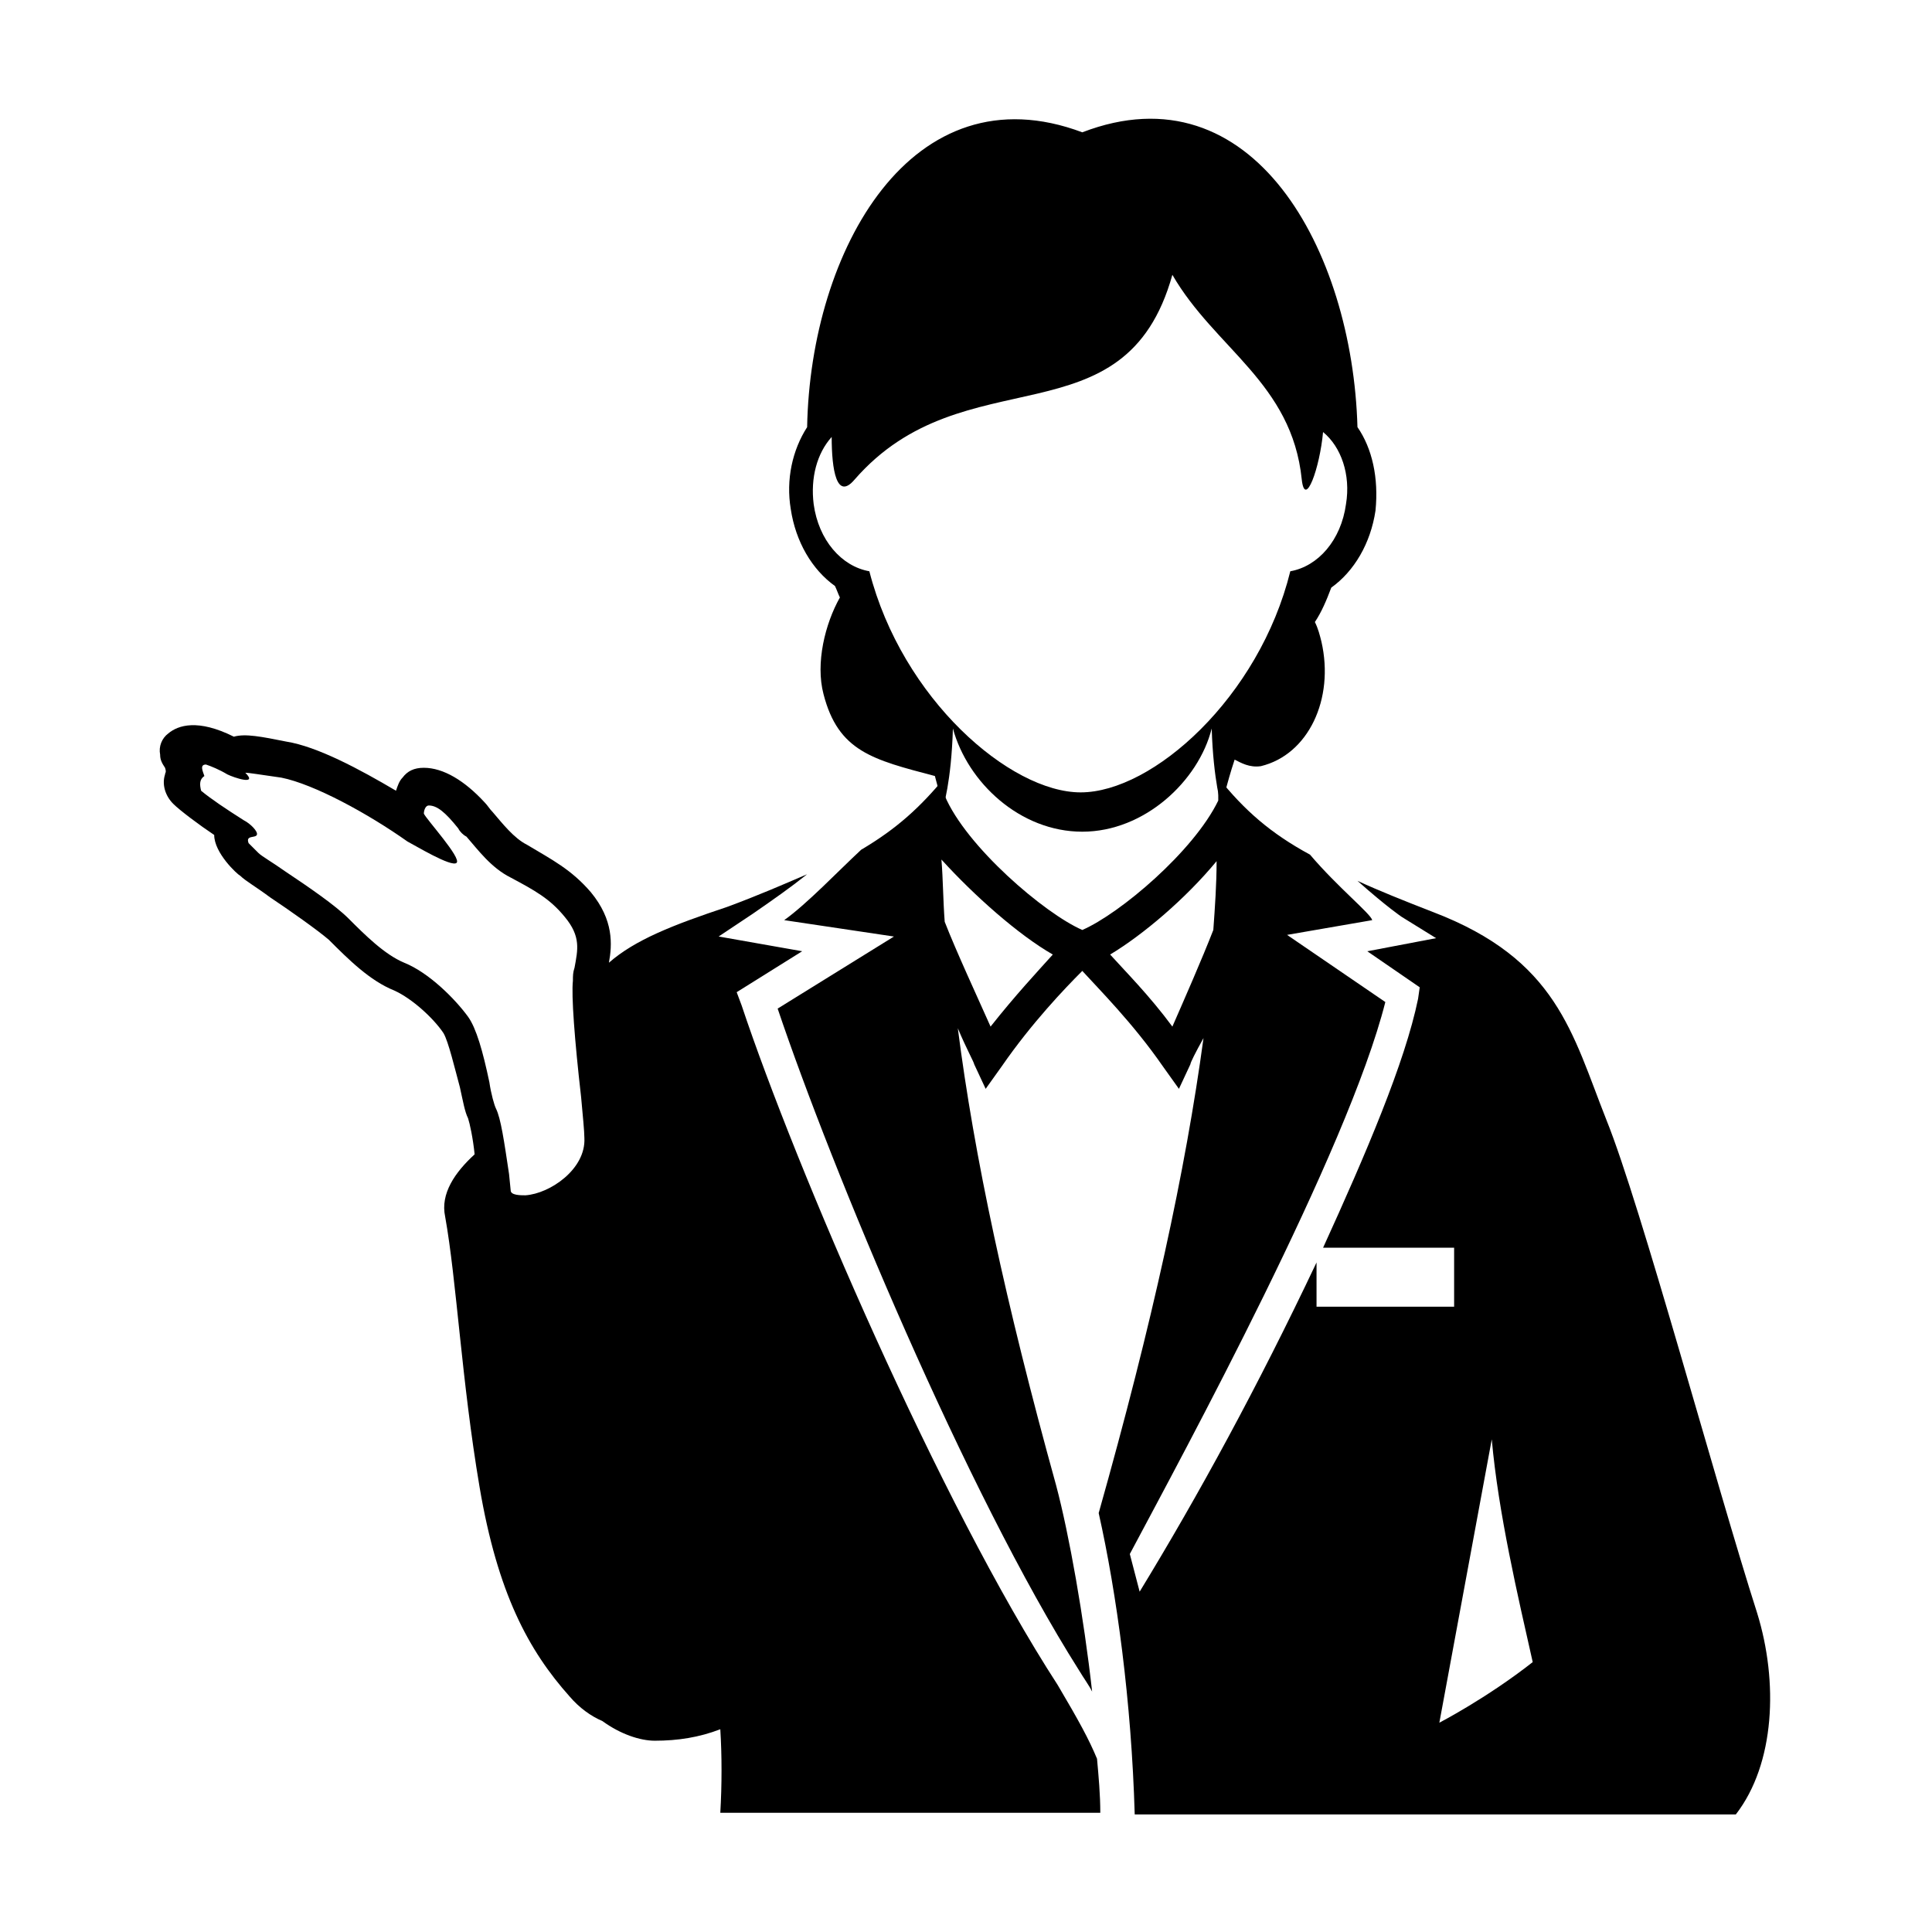
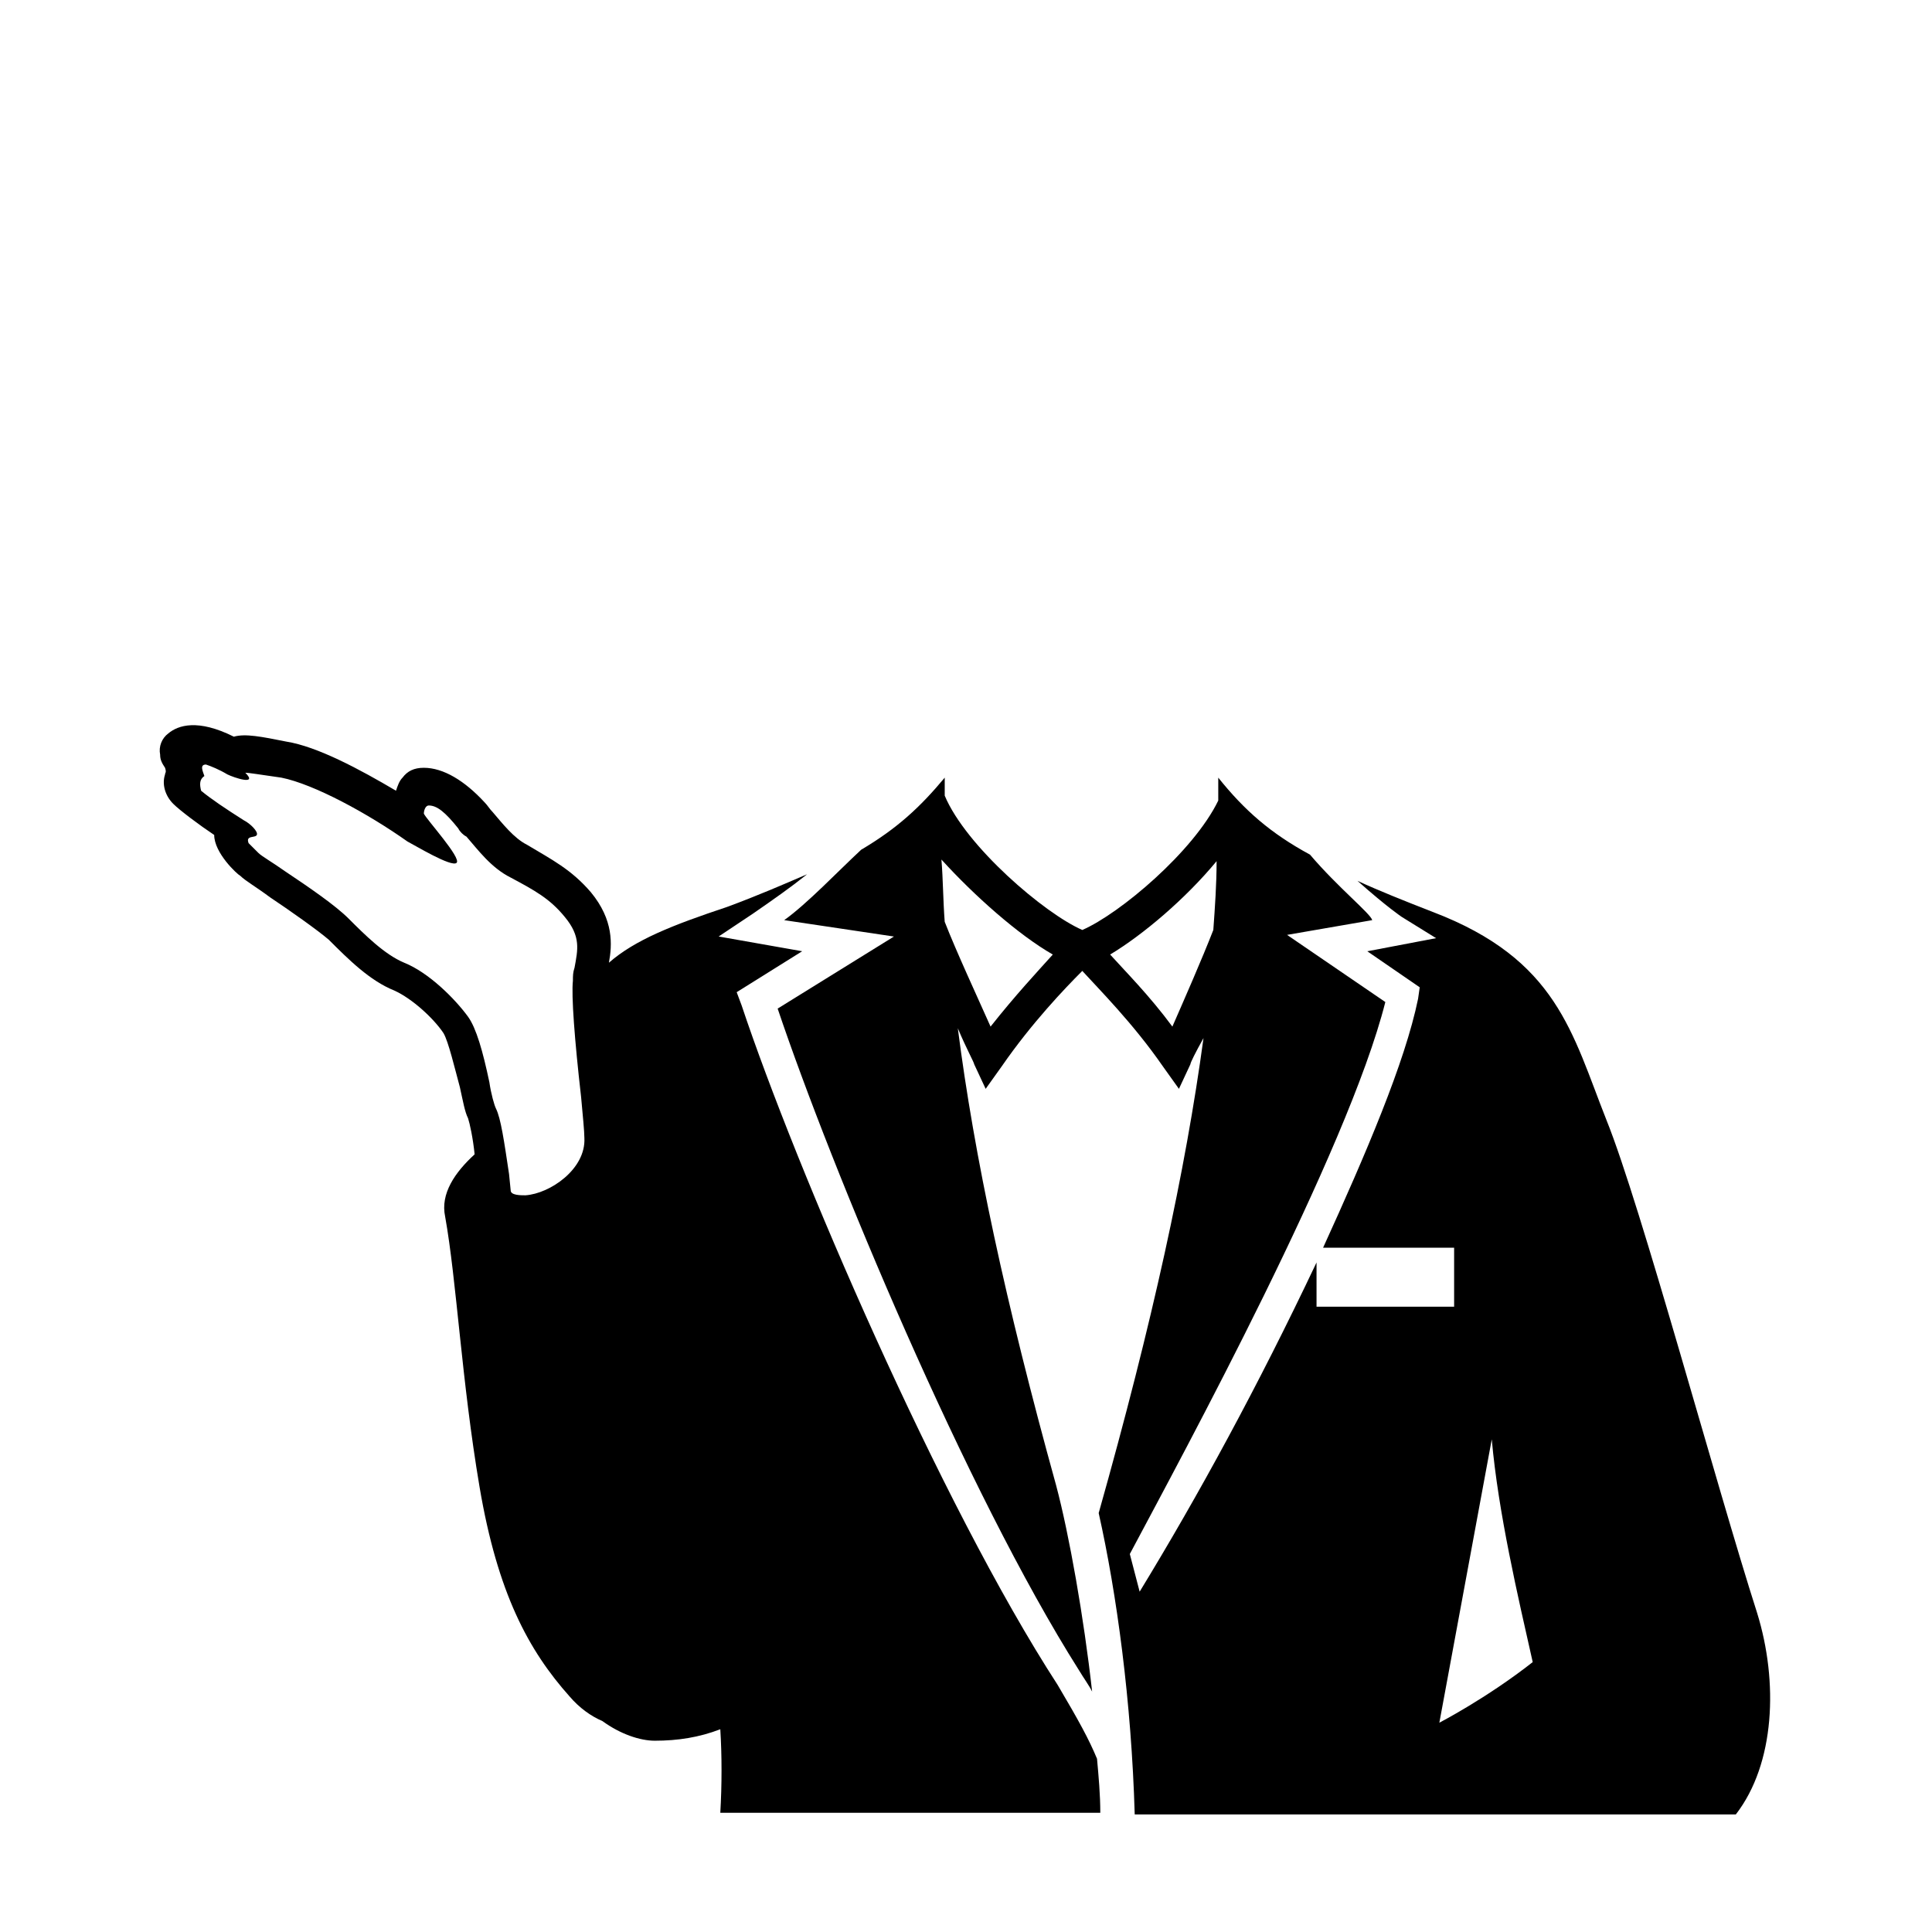
<svg xmlns="http://www.w3.org/2000/svg" version="1.1" width="400" height="400" viewBox="0 0 400 400">
  <path d="M34.175 160.324c-0.679 2.035 0 4.409 1.696 6.104 1.356 1.356 5.425 4.409 8.477 6.442 0 3.73 4.748 8.139 5.425 8.477 1.017 1.017 3.391 2.374 6.104 4.409 4.070 2.714 9.835 6.782 12.207 8.817 4.070 4.070 8.477 8.477 13.564 10.512 3.73 1.696 8.139 5.765 10.174 8.817 1.017 1.696 2.374 7.46 3.391 11.191 0.679 3.052 1.017 5.086 1.696 6.442v0c0.339 1.017 1.017 4.070 1.356 7.46-4.070 3.73-7.121 8.139-6.104 12.886 2.374 13.225 3.391 33.911 7.121 55.953s10.174 33.911 18.651 43.407c2.035 2.374 4.409 4.070 6.782 5.086 3.73 2.714 7.8 4.070 10.852 4.070 4.748 0 9.156-0.679 13.564-2.374 0.339 5.425 0.339 11.53 0 17.295h78.673c0-3.73-0.339-7.46-0.679-11.191-1.696-4.070-3.73-7.8-8.139-15.26-24.416-37.641-54.257-107.159-65.448-140.731l-1.017-2.714 13.564-8.477-17.295-3.052 7.121-4.748c4.409-3.052 7.8-5.425 11.191-8.139-4.748 2.035-10.174 4.409-16.616 6.782-11.191 3.73-18.991 6.782-24.416 11.53 0.679-3.73 1.017-8.817-3.73-14.581-4.070-4.748-8.139-6.782-13.225-9.835-2.714-1.356-5.086-4.409-7.121-6.782-0.679-0.679-1.017-1.356-1.696-2.035-4.070-4.409-8.477-7.121-12.546-7.121-2.035 0-3.391 0.679-4.409 2.035-0.679 0.679-1.017 1.696-1.356 2.714-7.46-4.409-16.277-9.156-22.72-10.174-5.086-1.017-8.477-1.696-10.852-1.017-7.46-3.73-11.53-2.374-13.564-0.679-1.356 1.017-2.035 2.714-1.696 4.409 0 1.017 0.339 1.696 1.017 2.714 0.339 1.017 0 1.017 0 1.356zM42.313 160.663c-0.339-1.017-1.017-2.374 0.339-2.374 1.017 0.339 2.714 1.017 4.409 2.035 1.356 0.679 6.442 2.374 3.73-0.339 0.679 0 2.714 0.339 7.46 1.017 6.782 1.356 17.973 7.46 26.112 13.225 1.356 0.679 9.156 5.425 10.174 4.409s-6.104-8.817-6.782-10.174c0-0.679 0.339-1.696 1.017-1.696 1.696 0 3.391 1.356 6.104 4.748 0.339 0.679 1.017 1.356 1.696 1.696 2.374 2.714 5.086 6.442 9.156 8.477 5.086 2.714 8.139 4.409 11.191 8.139 3.391 4.070 2.714 6.782 2.035 10.512-0.339 1.017-0.339 1.696-0.339 2.714-0.339 3.052 0.339 12.207 1.696 24.077 0.339 3.73 0.679 7.121 0.679 8.477 0.339 6.442-7.121 11.53-12.207 11.87-1.017 0-3.052 0-3.052-1.017l-0.339-3.391c-1.017-6.782-1.696-11.53-2.714-13.564-0.339-0.679-1.017-3.052-1.356-5.425-1.356-6.442-2.714-11.191-4.409-13.564-2.714-3.73-8.139-9.156-13.225-11.191-4.070-1.696-8.139-5.765-11.53-9.156-2.714-2.714-8.139-6.442-13.225-9.835-2.374-1.696-4.748-3.052-5.425-3.73s-1.356-1.356-2.035-2.035c-0.679-1.696 1.356-1.017 1.696-1.696s-1.356-2.374-2.714-3.052c-3.73-2.374-6.782-4.409-8.817-6.104-0.339-1.356-0.339-2.374 0.679-3.052z" />
  <path d="M223.398 345.817c1.017 1.696 2.035 3.052 2.714 4.409-1.696-15.26-4.748-32.555-7.46-42.728v0c-10.512-37.98-16.956-68.161-20.346-94.611 1.696 4.070 3.391 7.121 3.391 7.46l2.374 5.086 3.391-4.748c6.104-8.817 12.886-15.939 16.616-19.668 3.391 3.73 10.512 10.852 16.616 19.668l3.391 4.748 2.374-5.086c0-0.339 1.017-2.374 2.714-5.425-3.73 27.468-10.512 58.667-21.702 98.342 3.73 16.616 6.782 38.997 7.46 62.396h124.453c8.139-10.512 8.817-27.468 4.409-41.711-8.477-26.451-24.077-84.439-31.198-102.071-7.121-17.973-10.174-33.233-35.946-43.067-6.104-2.374-11.191-4.409-15.599-6.442 6.104 5.425 9.156 7.46 9.156 7.46l7.121 4.409-14.242 2.714 10.852 7.46-0.339 2.374c-2.714 13.225-10.852 32.216-19.668 51.545h27.13v12.207h-28.486v-9.156c-12.207 25.772-24.416 48.153-36.623 68.161l-2.035-7.8c11.191-21.025 45.102-83.421 52.902-114.28l-20.346-13.904 17.633-3.052c-0.339-1.356-7.121-6.782-12.886-13.564-8.139-4.409-13.564-9.156-18.991-15.939 0 1.696 0 3.052 0 4.748-5.086 10.512-20.346 23.398-28.146 26.79-7.8-3.391-24.077-17.295-28.486-27.807 0-1.356 0-2.374 0-3.73-5.086 6.104-9.835 10.512-17.295 14.921-4.748 4.409-11.191 11.191-15.939 14.581l22.72 3.391-24.077 14.921c11.191 33.233 38.997 100.037 62.396 137.001zM308.855 298.002c1.356 15.26 5.425 32.555 8.477 46.118-9.495 7.46-19.33 12.546-19.33 12.546l10.852-58.667zM251.884 178.298c0 4.748-0.339 9.495-0.679 14.242-2.374 6.104-6.104 14.581-8.477 20.007-4.748-6.442-9.835-11.53-12.886-14.921 6.782-4.070 15.599-11.53 22.042-19.33zM217.973 197.626c-3.052 3.391-7.8 8.477-12.886 14.921-2.714-6.104-7.121-15.599-9.495-21.702-0.339-4.409-0.339-8.817-0.679-12.886 6.782 7.46 15.939 15.599 23.060 19.668z" />
-   <path d="M281.048 88.433c-1.017-36.623-21.702-74.604-56.97-61.039-35.268-13.225-56.292 24.416-56.97 61.039-3.052 4.748-4.409 10.852-3.391 16.956 1.017 6.782 4.409 12.546 9.156 15.939 0.339 0.679 0.679 1.696 1.017 2.374-3.052 5.425-5.086 13.564-3.391 20.007 3.052 11.87 10.174 13.564 23.060 16.956 0 0 0 0 0 0 1.017 3.73 1.696 6.442 1.696 6.442s1.696-5.086 2.035-16.277c3.052 11.191 13.904 21.364 26.79 21.364s24.077-10.512 26.79-21.364c0.339 10.852 2.035 16.277 2.035 16.277s1.017-4.748 2.714-9.835c1.356 0.679 3.052 1.696 5.425 1.356 9.835-2.374 15.26-13.904 12.546-25.772-0.339-1.356-0.679-2.714-1.356-4.070 1.356-2.035 2.374-4.409 3.391-7.121 4.748-3.391 8.139-9.156 9.156-15.939 0.679-6.782-0.679-12.886-3.73-17.295zM223.737 164.054c-14.581 0-36.963-19.33-43.746-45.779-5.765-1.017-10.512-6.442-11.53-13.904-0.679-5.425 0.679-10.512 3.73-13.904 0 6.782 1.017 13.225 4.748 8.817 22.72-26.112 55.953-7.121 65.788-42.389 8.817 15.26 24.755 22.381 26.79 42.389 0.679 6.104 3.73-2.374 4.409-9.835 3.73 3.052 5.765 8.817 4.748 14.921-1.017 7.46-5.765 12.886-11.53 13.904-6.442 26.112-28.486 45.779-43.407 45.779z" />
</svg>